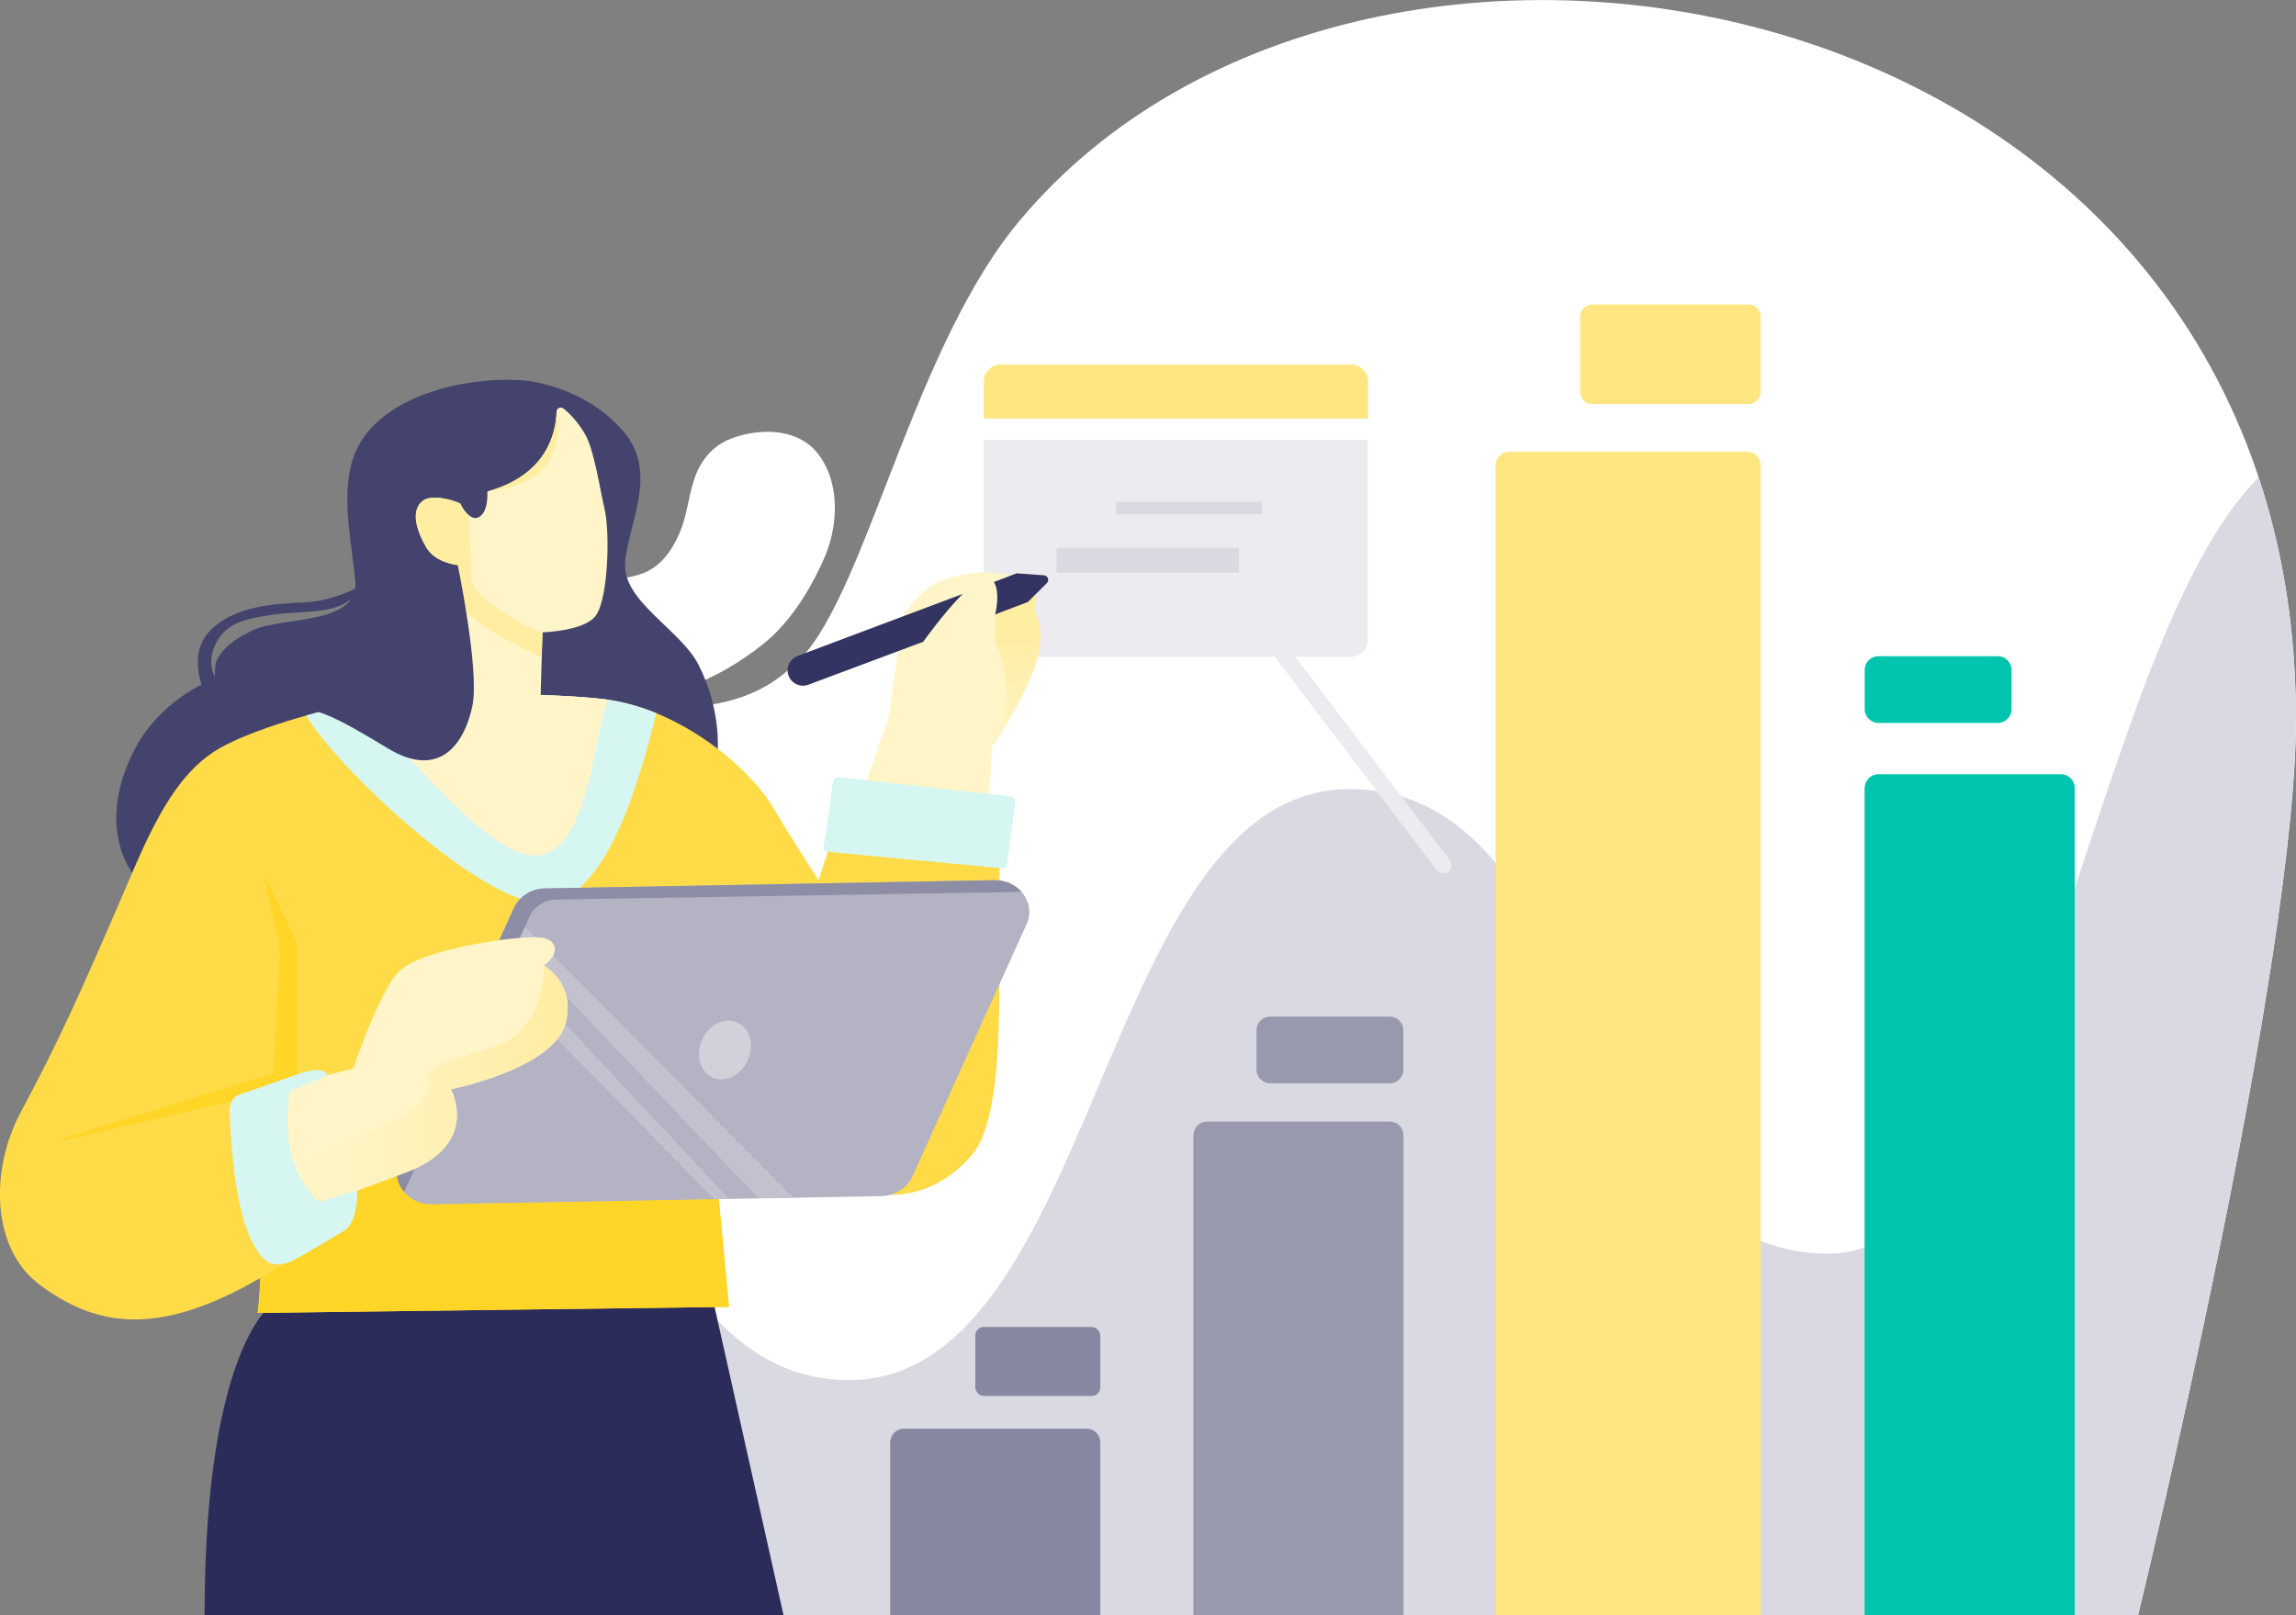
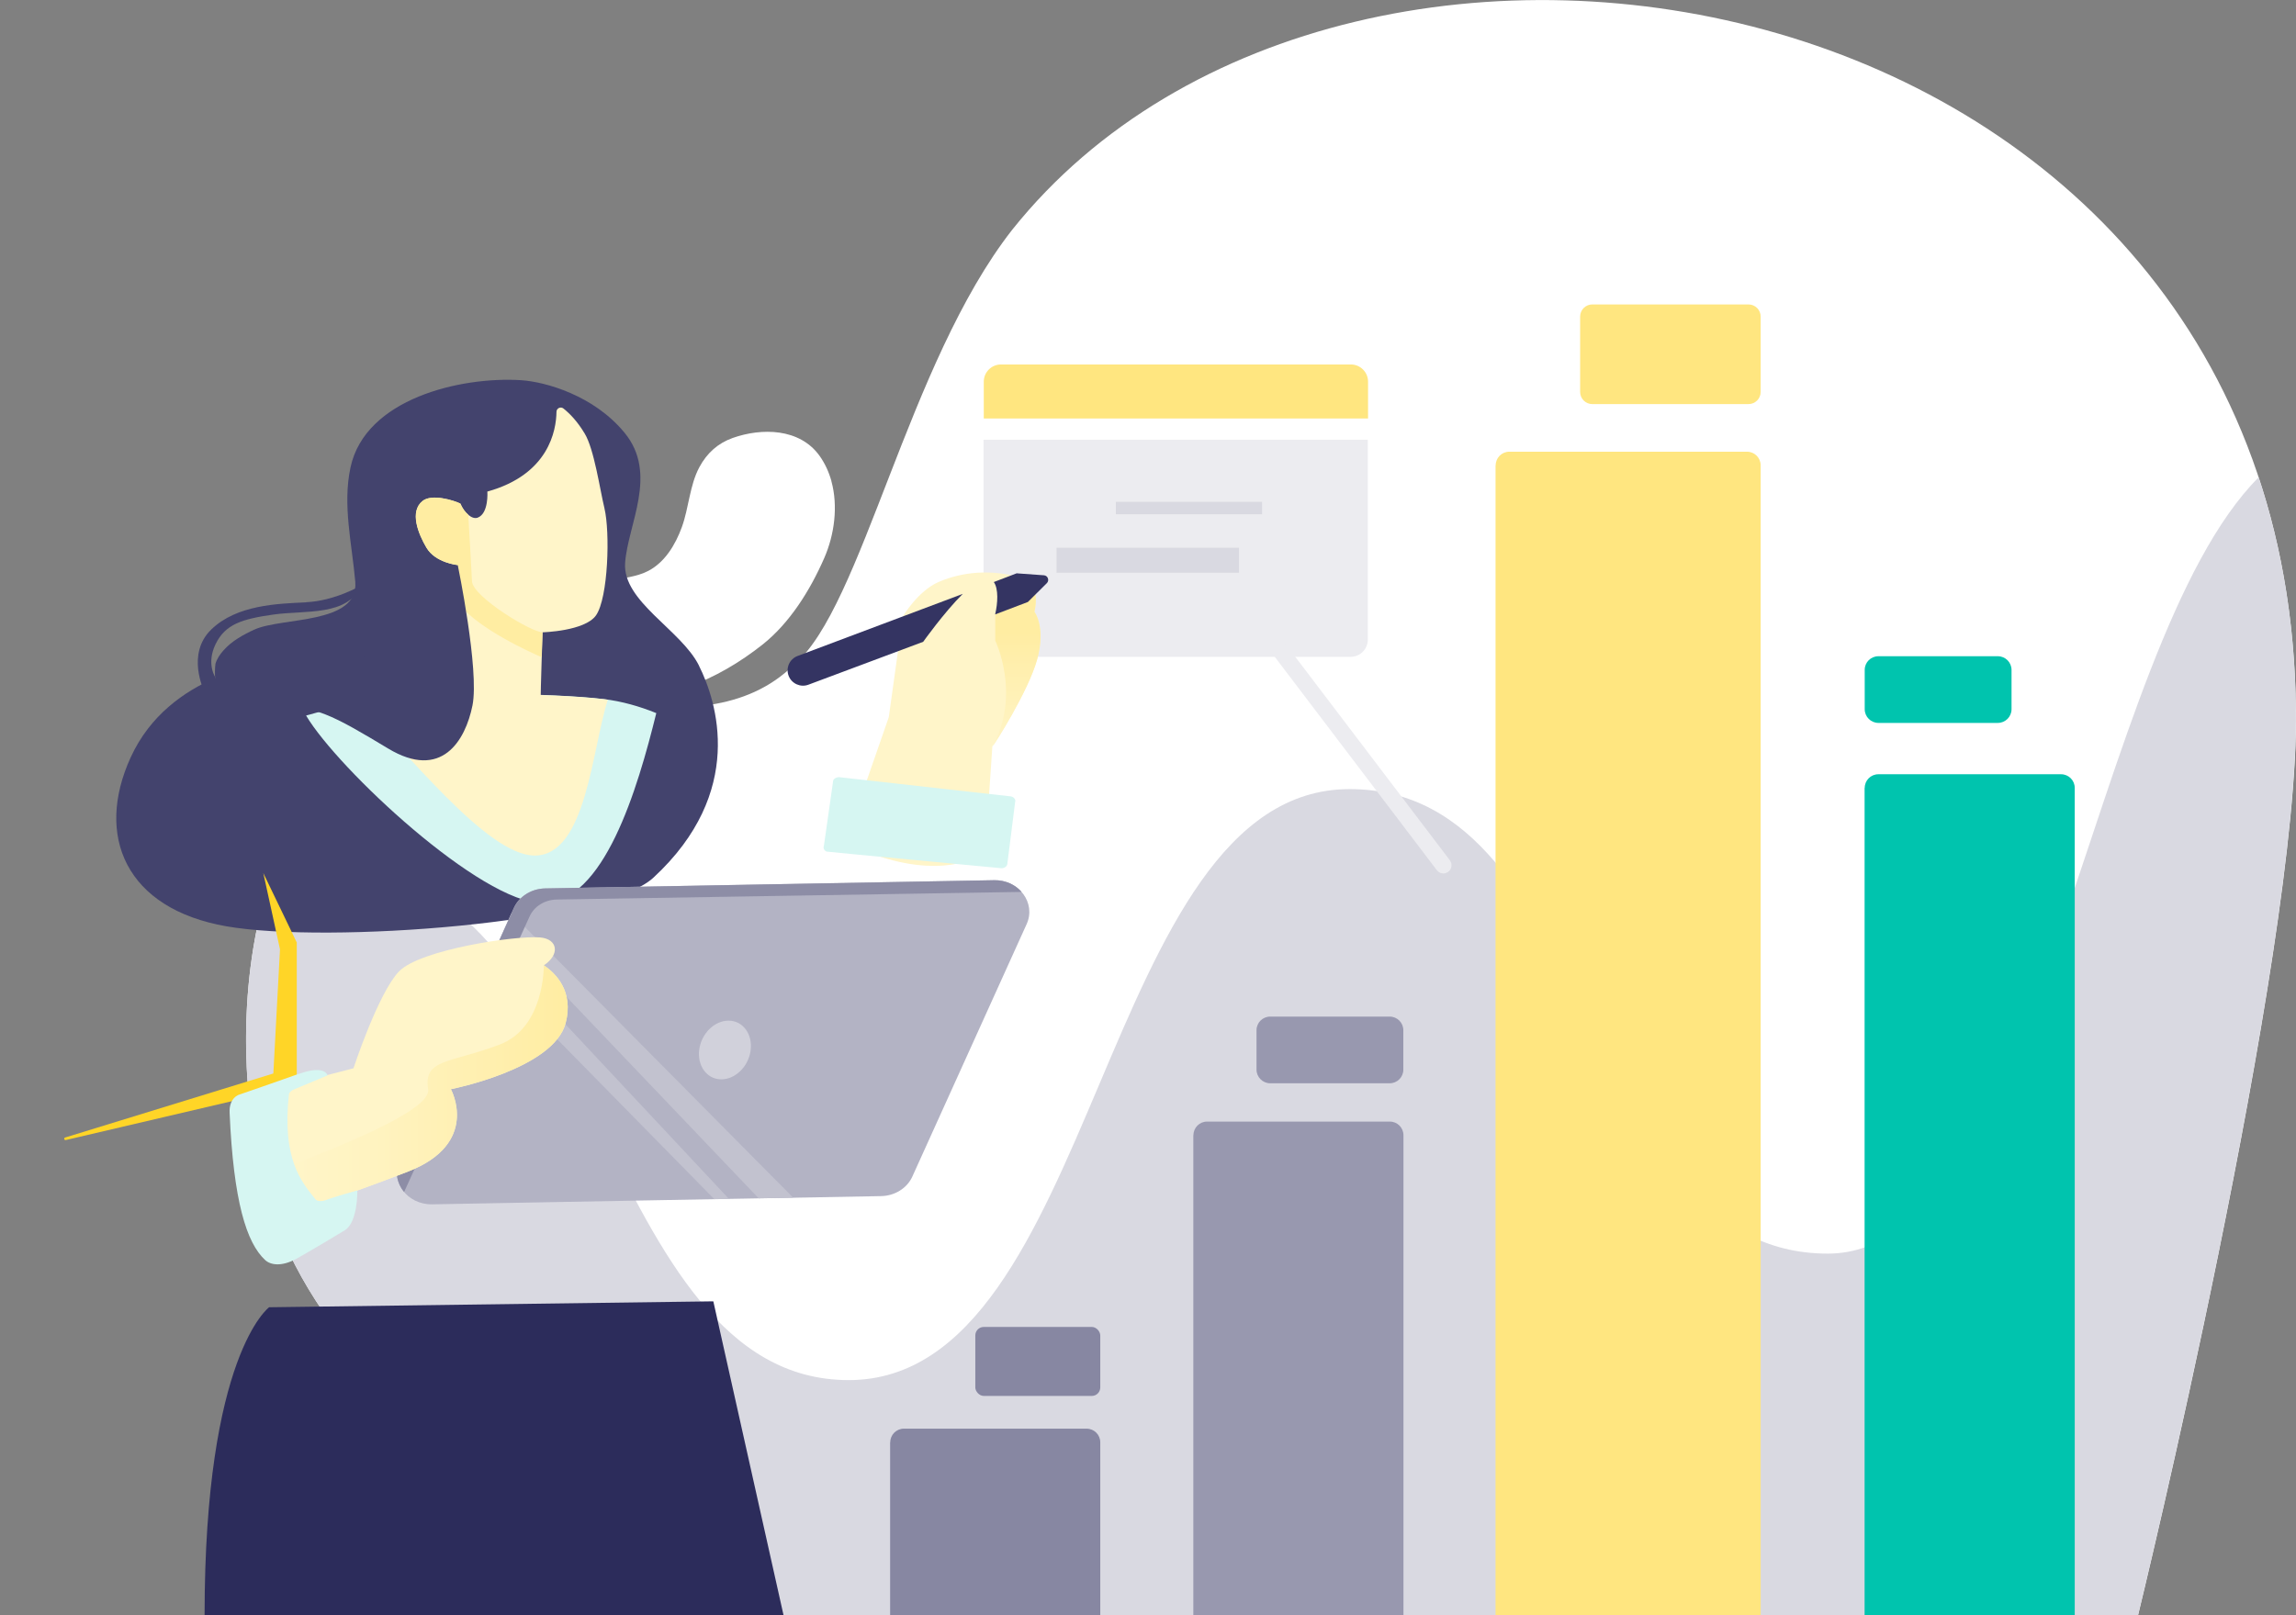
<svg xmlns="http://www.w3.org/2000/svg" xmlns:xlink="http://www.w3.org/1999/xlink" id="_レイヤー_2" viewBox="0 0 190 133.7">
  <rect x="0" y="0" width="190" height="133.7" fill="#808080" stroke="none" />
  <defs>
    <style>.cls-1{fill:url(#linear-gradient);}.cls-2{fill:#00c4ae;}.cls-3{fill:#fff;}.cls-4{fill:#ffeda2;}.cls-5{fill:#fff5c9;}.cls-6{fill:#ffdb47;}.cls-7{fill:#ffe680;}.cls-8{fill:#ececf0;}.cls-9{fill:#ffd527;}.cls-10{fill:#9898af;}.cls-11{fill:#c2c2cf;}.cls-12{fill:#b3b3c4;}.cls-13{fill:#8d8da6;}.cls-14{fill:#d1d1db;}.cls-15{fill:#d9d9e1;}.cls-16{fill:#d6f6f2;}.cls-17{fill:#43436d;}.cls-18{fill:#8787a2;}.cls-19{fill:#2c2c5b;}.cls-20{fill:#343462;}.cls-21{fill:url(#linear-gradient-2);}</style>
    <linearGradient id="linear-gradient" x1="23.18" y1="89.8" x2="46.98" y2="89.8" gradientUnits="userSpaceOnUse">
      <stop offset="0" stop-color="#fff5c9" />
      <stop offset=".33" stop-color="#fff3c0" />
      <stop offset=".83" stop-color="#fea" />
      <stop offset="1" stop-color="#ffeda2" />
    </linearGradient>
    <linearGradient id="linear-gradient-2" x1="84.11" y1="63.94" x2="84.11" y2="52.33" xlink:href="#linear-gradient" />
  </defs>
  <g id="_レイヤー_1-2">
    <path class="cls-3" d="m68.8,39.81c-.21-.74-.53-1.45-.98-2.08-1.65-2.3-4.8-2.32-7.18-1.48-1.22.43-2.14,1.25-2.77,2.43-.79,1.47-.87,3.36-1.44,4.94-.54,1.49-1.42,2.92-2.77,3.63-1,.52-2.14.59-3.23.83-1.36.29-2.75.92-3.54,2.14-.87,1.33-.87,3.14-.39,4.68.26.82.66,1.63,1.32,2.13.65.49,1.47.64,2.26.72,4.76.46,9.25-1.41,13.03-4.4,2.24-1.78,3.93-4.48,5.1-7.16.84-1.92,1.16-4.29.59-6.36Z" />
    <path class="cls-3" d="m189.99,58.71c-.64-61.12-78.2-74.8-106.22-39.7-8.66,11.05-12.42,31.27-18.05,36-7.96,7.87-22.31-.27-30.63,3.2-15.56,6.02-16.72,28.53-12.86,41.14,7.31,23.92,42.48,34.36,42.48,34.36h112.22s13.38-54.8,13.07-75Z" />
    <path class="cls-15" d="m189.99,58.71c-.07-7.03-1.17-13.43-3.08-19.2-13.95,14-17.82,64.26-35.65,64.26-20.72,0-18.86-38.45-39.58-38.45s-20.72,48.92-41.45,48.92-20.73-42-41.45-42c-2.61,0-4.88.78-6.92,2.13-2.34,8.44-1.72,18.16.36,24.98,7.31,23.92,42.48,34.36,42.48,34.36h112.22s13.38-54.8,13.07-75Z" />
    <path class="cls-8" d="m81.4,52.95c0,.78.64,1.42,1.42,1.42h28.95c.78,0,1.42-.64,1.42-1.42v-16.55h-31.8v16.55Z" />
    <path class="cls-7" d="m111.78,30.17h-28.95c-.78,0-1.42.64-1.42,1.42v3.05h31.8v-3.05c0-.78-.64-1.42-1.42-1.42Z" />
    <path class="cls-7" d="m131.77,25.2h12.92c.56,0,1.01.45,1.01,1.01v6.23c0,.56-.45,1.01-1.01,1.01h-12.92c-.56,0-1.01-.45-1.01-1.01v-6.23c0-.56.45-1.01,1.01-1.01Z" />
    <rect class="cls-18" x="80.71" y="109.84" width="10.34" height="5.71" rx=".7" ry=".7" />
    <path class="cls-7" d="m123.76,38.52v95.18h21.94V38.52c0-.63-.51-1.13-1.13-1.13h-19.67c-.63,0-1.13.51-1.13,1.13Z" />
    <path class="cls-2" d="m155.44,54.32h9.89c.62,0,1.13.51,1.13,1.13v3.26c0,.62-.51,1.13-1.13,1.13h-9.89c-.62,0-1.13-.51-1.13-1.13v-3.26c0-.63.51-1.13,1.13-1.13Z" />
    <path class="cls-10" d="m105.12,84.15h9.88c.63,0,1.13.51,1.13,1.13v3.26c0,.63-.51,1.13-1.13,1.13h-9.89c-.62,0-1.13-.51-1.13-1.13v-3.26c0-.63.51-1.13,1.13-1.13Z" />
    <path class="cls-2" d="m154.3,65.22v68.49h17.39v-68.49c0-.63-.51-1.13-1.13-1.13h-15.12c-.63,0-1.13.51-1.13,1.13Z" />
    <path class="cls-10" d="m98.75,93.97v39.73h17.39v-39.73c0-.63-.51-1.13-1.13-1.13h-15.12c-.63,0-1.13.51-1.13,1.13Z" />
    <path class="cls-18" d="m73.66,119.39v14.31h17.39v-14.31c0-.63-.51-1.13-1.13-1.13h-15.12c-.63,0-1.13.51-1.13,1.13Z" />
    <path class="cls-5" d="m85.6,50.65c.61-2.67-1.36-2.91-1.36-2.91-2.3-.59-4.55-.43-6.56.43-1.73.75-2.97,2.86-2.97,2.86l-.4,2.87-.76,5.46-3.6,10.36s6.76,3.73,11.57.89l.6-8.83c.08-.02,2.99-4.58,3.71-7.24.72-2.66-.23-3.9-.23-3.9Z" />
    <path class="cls-17" d="m57.84,55.09c-1.48-2.96-6.33-5.3-6.11-8.49s2.76-7.36-.04-10.77c-2.53-3.09-6.53-4.23-8.59-4.36-5.01-.31-12.86,1.54-14.09,7.2-.68,3.13.12,6.36.39,9.48.3,3.56-6.04,2.92-8.34,3.96-.92.42-1.88.95-2.56,1.72-.29.33-.55.69-.67,1.12-.03.09-.09,1.19.01,1.15-2.6,1.13-5.42,3.09-7.02,6.58-2.98,6.5-.43,12.55,7.94,14,8.36,1.45,31.21-.24,35.31-4.03,7.67-7.09,5.25-14.6,3.77-17.55Z" />
    <path class="cls-19" d="m59.02,107.72l-36.75.49s-5.34,3.91-5.34,25.49h47.91l-5.81-25.98Z" />
-     <path class="cls-6" d="m82.94,69.07l-13.2-2.29-2.01,6.08s-2.88-4.51-3.42-5.47c-2.06-3.81-8.08-8.77-14.33-9.51-4.32-.52-14.34-.61-18.65,0-3.37.48-10.03,2.29-13.08,4.01-2.97,1.68-4.94,4.85-7.13,9.94-4.83,11.26-6.29,14.38-9.44,20.31-2.48,4.66-2.46,11.23,1.67,14.26,4.32,3.16,9.33,4.54,18.17-.6,0,1.38-.21,2.88-.21,2.88l39-.5-1.3-13.81.93-7.9c1.5,2.27,4.2,7.39,6.59,9.42,5.52,4.69,10.84,3.38,13.93-.33,3.48-4.16,1.65-19.93,2.47-26.47Z" />
    <path class="cls-16" d="m31.33,57.88c-1.53.22-3.75.71-6,1.35,2.62,4.42,14.49,15.52,19.57,15.52s7.86-9.44,9.41-15.72c-1.4-.57-2.86-.98-4.33-1.16-4.32-.52-14.34-.61-18.65,0Z" />
-     <path class="cls-9" d="m59.02,94.37l-1.51-1.68-17.86-6.93-13.53,7.49-.05,6.44.55,2.22c.11.46-.09.94-.49,1.18l-4.59,2.71c0,1.38-.21,2.88-.21,2.88l39-.5-1.3-13.8Z" />
    <path class="cls-12" d="m35.77,99.69l37.14-.68c1.14-.02,2.16-.66,2.59-1.62l9.46-20.9c.79-1.75-.64-3.67-2.71-3.63l-37.14.68c-1.14.02-2.16.66-2.59,1.62l-9.46,20.9c-.79,1.75.64,3.67,2.71,3.63Z" />
    <path class="cls-14" d="m62.01,87.43c-.41,1.31-1.64,2.14-2.76,1.86-1.11-.28-1.69-1.58-1.28-2.89.41-1.31,1.64-2.14,2.76-1.86,1.11.28,1.69,1.58,1.28,2.89Z" />
    <polygon class="cls-11" points="65.64 99.14 62.78 99.19 41.67 77.05 42.05 76.23 42.32 75.61 65.64 99.14" />
    <polygon class="cls-11" points="60.32 99.24 59.11 99.26 40.29 80.1 40.98 78.57 60.32 99.24" />
    <path class="cls-13" d="m33.07,96.06l9.46-20.9c.44-.96,1.45-1.6,2.59-1.62l37.14-.68c.95-.02,1.76.37,2.28.97l-38.47.63c-.99.02-1.86.56-2.24,1.39l-10.39,22.82c-.59-.71-.8-1.68-.38-2.61Z" />
    <path class="cls-5" d="m50.02,42.07c-.38-1.56-.85-4.9-1.64-6.19-.6-1-1.22-1.64-1.76-2.07-.23-.18-.57-.01-.57.28-.02,1.53-.63,5.19-5.72,6.6,0,0,.13,1.81-.8,2.16-.48.18-1.12-.42-1.43-1.16-.56-.28-2.37-.82-3.12-.22-1.11.88-.36,2.72.31,3.86.74,1.27,2.59,1.45,2.59,1.45-.23,3.98-.85,10.77-2.34,11.62l9.19-.03c.01-1.51.17-6.03.17-6.03,0,0,3.49-.09,4.42-1.4,1.02-1.46,1.17-6.91.7-8.86Z" />
    <path class="cls-5" d="m50.31,57.92c-.11-.02-.22-.03-.33-.04-4.32-.52-14.34-.61-18.65,0-.53.08-1.14.18-1.8.32,3.99,3.78,10.71,12.62,14.72,12.62,4.27,0,4.73-8.82,6.05-12.9Z" />
    <path class="cls-9" d="m24.56,78.02l-2.77-5.75,1.38,6.31-.55,10.28-17.23,5.3c-.13.04-.08.23.05.21l17.73-4.15c-.02-.05,1.39-.05,1.39-.05v-12.14Z" />
    <path class="cls-5" d="m45,79.91c1.35-.89,1.17-2.17-.28-2.31-1.97-.19-10,1-11.72,2.83-1.72,1.82-3.75,8-3.75,8l-6.69,1.73c-1.62,7.25,3.5,9.53,3.5,9.53,0,0,1.57-.35,7.65-2.69,6.09-2.34,3.6-6.84,3.6-6.84,0,0,8.51-1.67,9.5-5.48.68-2.62-.81-4.1-1.8-4.77Z" />
    <path class="cls-1" d="m45,79.91s.09,5.13-3.64,6.55c-4.08,1.56-6.35,1.16-5.93,3.7.3,1.82-8.04,5.01-12.25,6.65,1.13,2.1,2.88,2.88,2.88,2.88,0,0,1.57-.35,7.65-2.69,6.09-2.34,3.6-6.84,3.6-6.84,0,0,8.51-1.67,9.5-5.48.68-2.62-.81-4.1-1.8-4.77Z" />
    <path class="cls-21" d="m85.6,50.65c.32-1.41-.07-2.15-.52-2.52l-2.72,2.72v2.18s2.16,4.45-.23,8.76c.08-.02,2.99-4.58,3.71-7.24.72-2.66-.23-3.9-.23-3.9Z" />
    <path class="cls-20" d="m76.4,53.12s1.72-2.42,3.27-3.96l-13.67,5.14c-.66.25-.99.98-.74,1.64.25.65.98.98,1.63.74l9.52-3.56h0Z" />
    <path class="cls-20" d="m84.15,47.45l-1.91.73c.4.55.33,1.77.11,2.68l2.71-1.03,1.57-1.56c.23-.23.08-.63-.24-.65l-2.23-.16Z" />
    <path class="cls-4" d="m44.9,52.33c-.86.06-5.76-2.92-5.84-4.2-.05-.81-.19-3.7-.31-5.52-.26-.22-.5-.56-.66-.93-.56-.28-2.37-.82-3.12-.22-1.11.88-.36,2.72.31,3.86.74,1.27,2.59,1.45,2.59,1.45-.05.83-.11,1.78-.2,2.78.13.21.23.33.23.33,0,0,.09.11.13.17,1.65,2.05,5.83,3.93,6.79,4.35.04-1.15.07-2.08.07-2.08Z" />
    <path class="cls-17" d="m37.88,46.77s1.8,8.69,1.22,11.62c-.59,2.93-2.56,6.23-6.98,3.57-4.42-2.66-6.49-3.85-8.94-3.1l9.05-5.86,5.66-6.23Z" />
    <rect class="cls-15" x="87.42" y="45.35" width="15.1" height="2.07" transform="translate(189.95 92.76) rotate(180)" />
    <rect class="cls-15" x="92.34" y="41.55" width="12.1" height="1.03" transform="translate(196.78 84.12) rotate(180)" />
    <path class="cls-8" d="m119.44,72.3c-.2,0-.4-.09-.54-.27l-16.28-21.44h-10.05c-.37,0-.68-.3-.68-.68s.3-.68.68-.68h10.38c.21,0,.41.1.54.27l16.49,21.71c.22.3.17.72-.13.95-.12.09-.26.14-.41.14Z" />
    <path class="cls-17" d="m25.33,49.86c-2.38.11-5.74.21-7.84,2.24-2.1,2.02-.61,5.06-.61,5.06l.96-1.06s-.8-1.13,0-2.78c.8-1.65,2.18-2.08,4.79-2.45,2.61-.37,6.18.16,7.24-2.4,0,0-2.17,1.28-4.55,1.38Z" />
    <path class="cls-16" d="m24.75,88.89c2.18-.78,2.35.13,2.35.13l-2.82,1.18c-.15.07-.35.22-.37.38-.58,5.36,1,7.21,2.21,8.71.15.19.63.14.85.05.63-.26,2.6-.8,2.6-.8,0,0,.06,2.62-1.04,3.3-.83.51-3.17,1.9-3.99,2.35-1.26.69-2.16.52-2.6.11-1.54-1.42-2.62-4.85-2.94-12.21-.03-.6.17-1.19.71-1.45,0,0,3.57-1.23,5.04-1.76Z" />
    <path class="cls-16" d="m84.01,66.35l-.65,5.16c-.02.2-.22.35-.47.36,0,0-14.46-1.36-14.49-1.38-.2-.09-.3-.29-.22-.48l.77-5.41c.07-.16.26-.27.48-.27l14.11,1.58c.29,0,.51.21.48.44Z" />
-     <path class="cls-4" d="m45.41,38.17c.95-1.63.8-3.4.66-4.21-.05,1.65-.66,5.32-5.74,6.72,0,0,3.8-.3,5.08-2.51Z" />
  </g>
</svg>